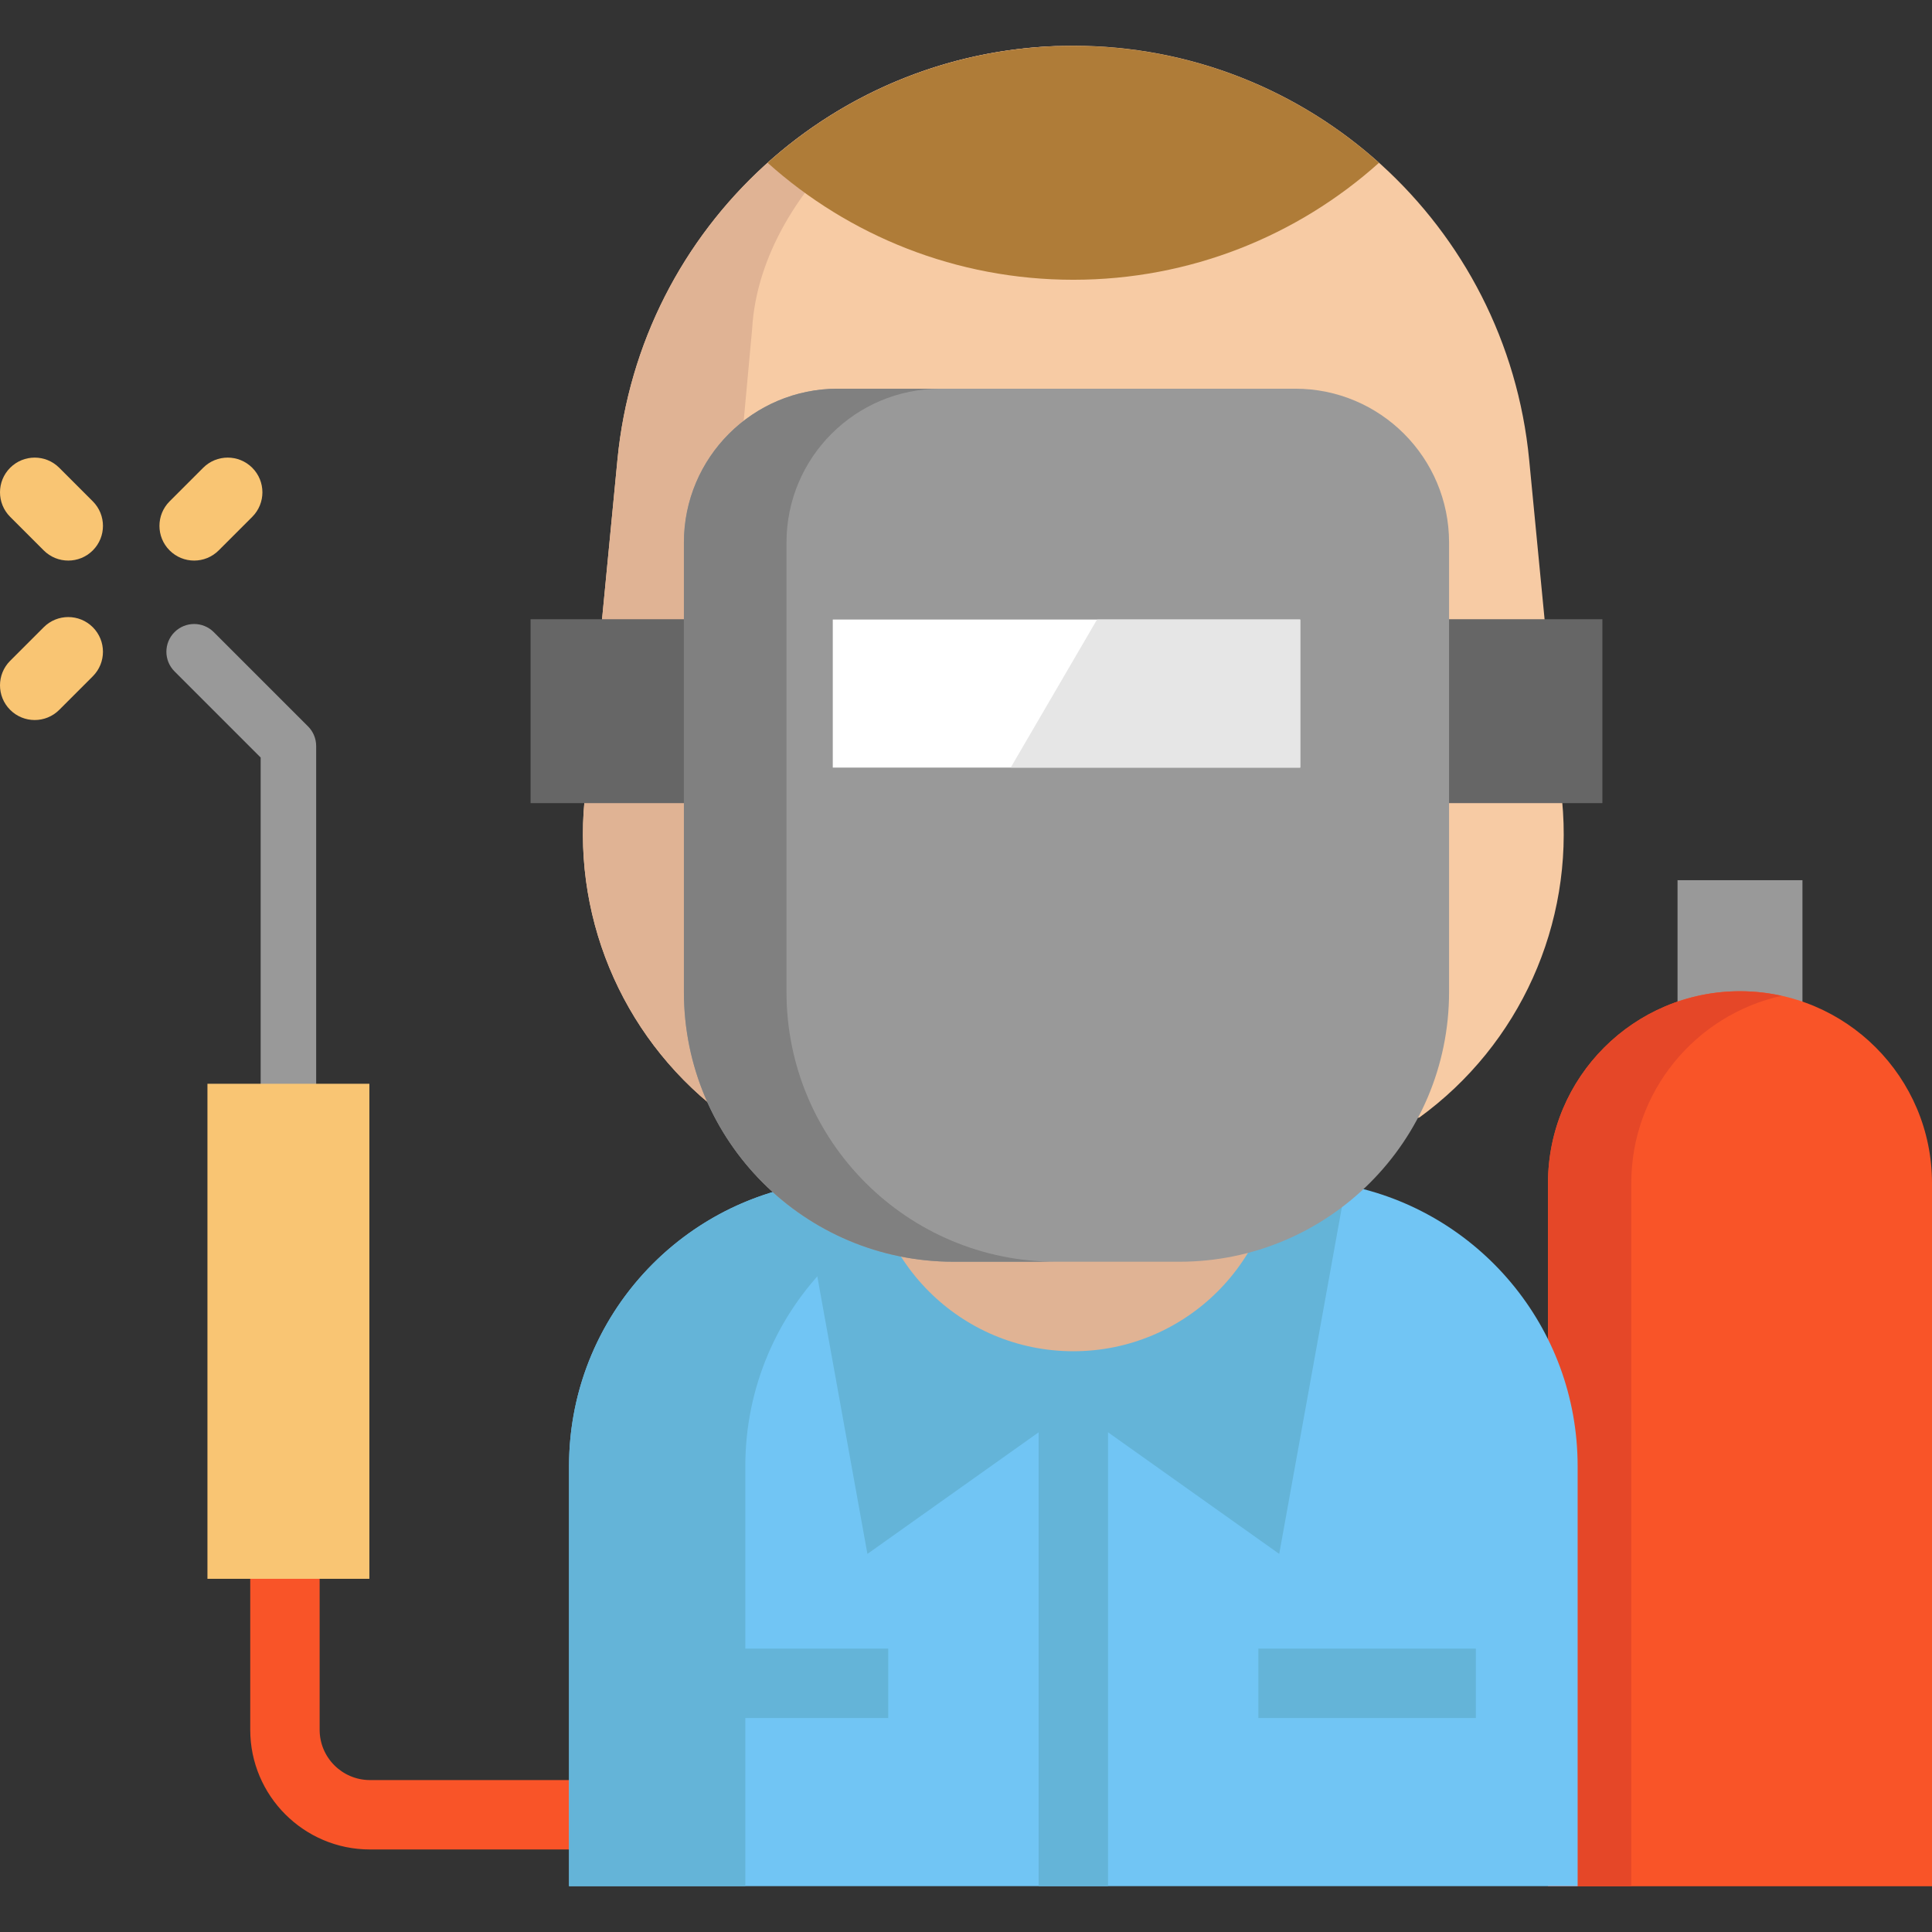
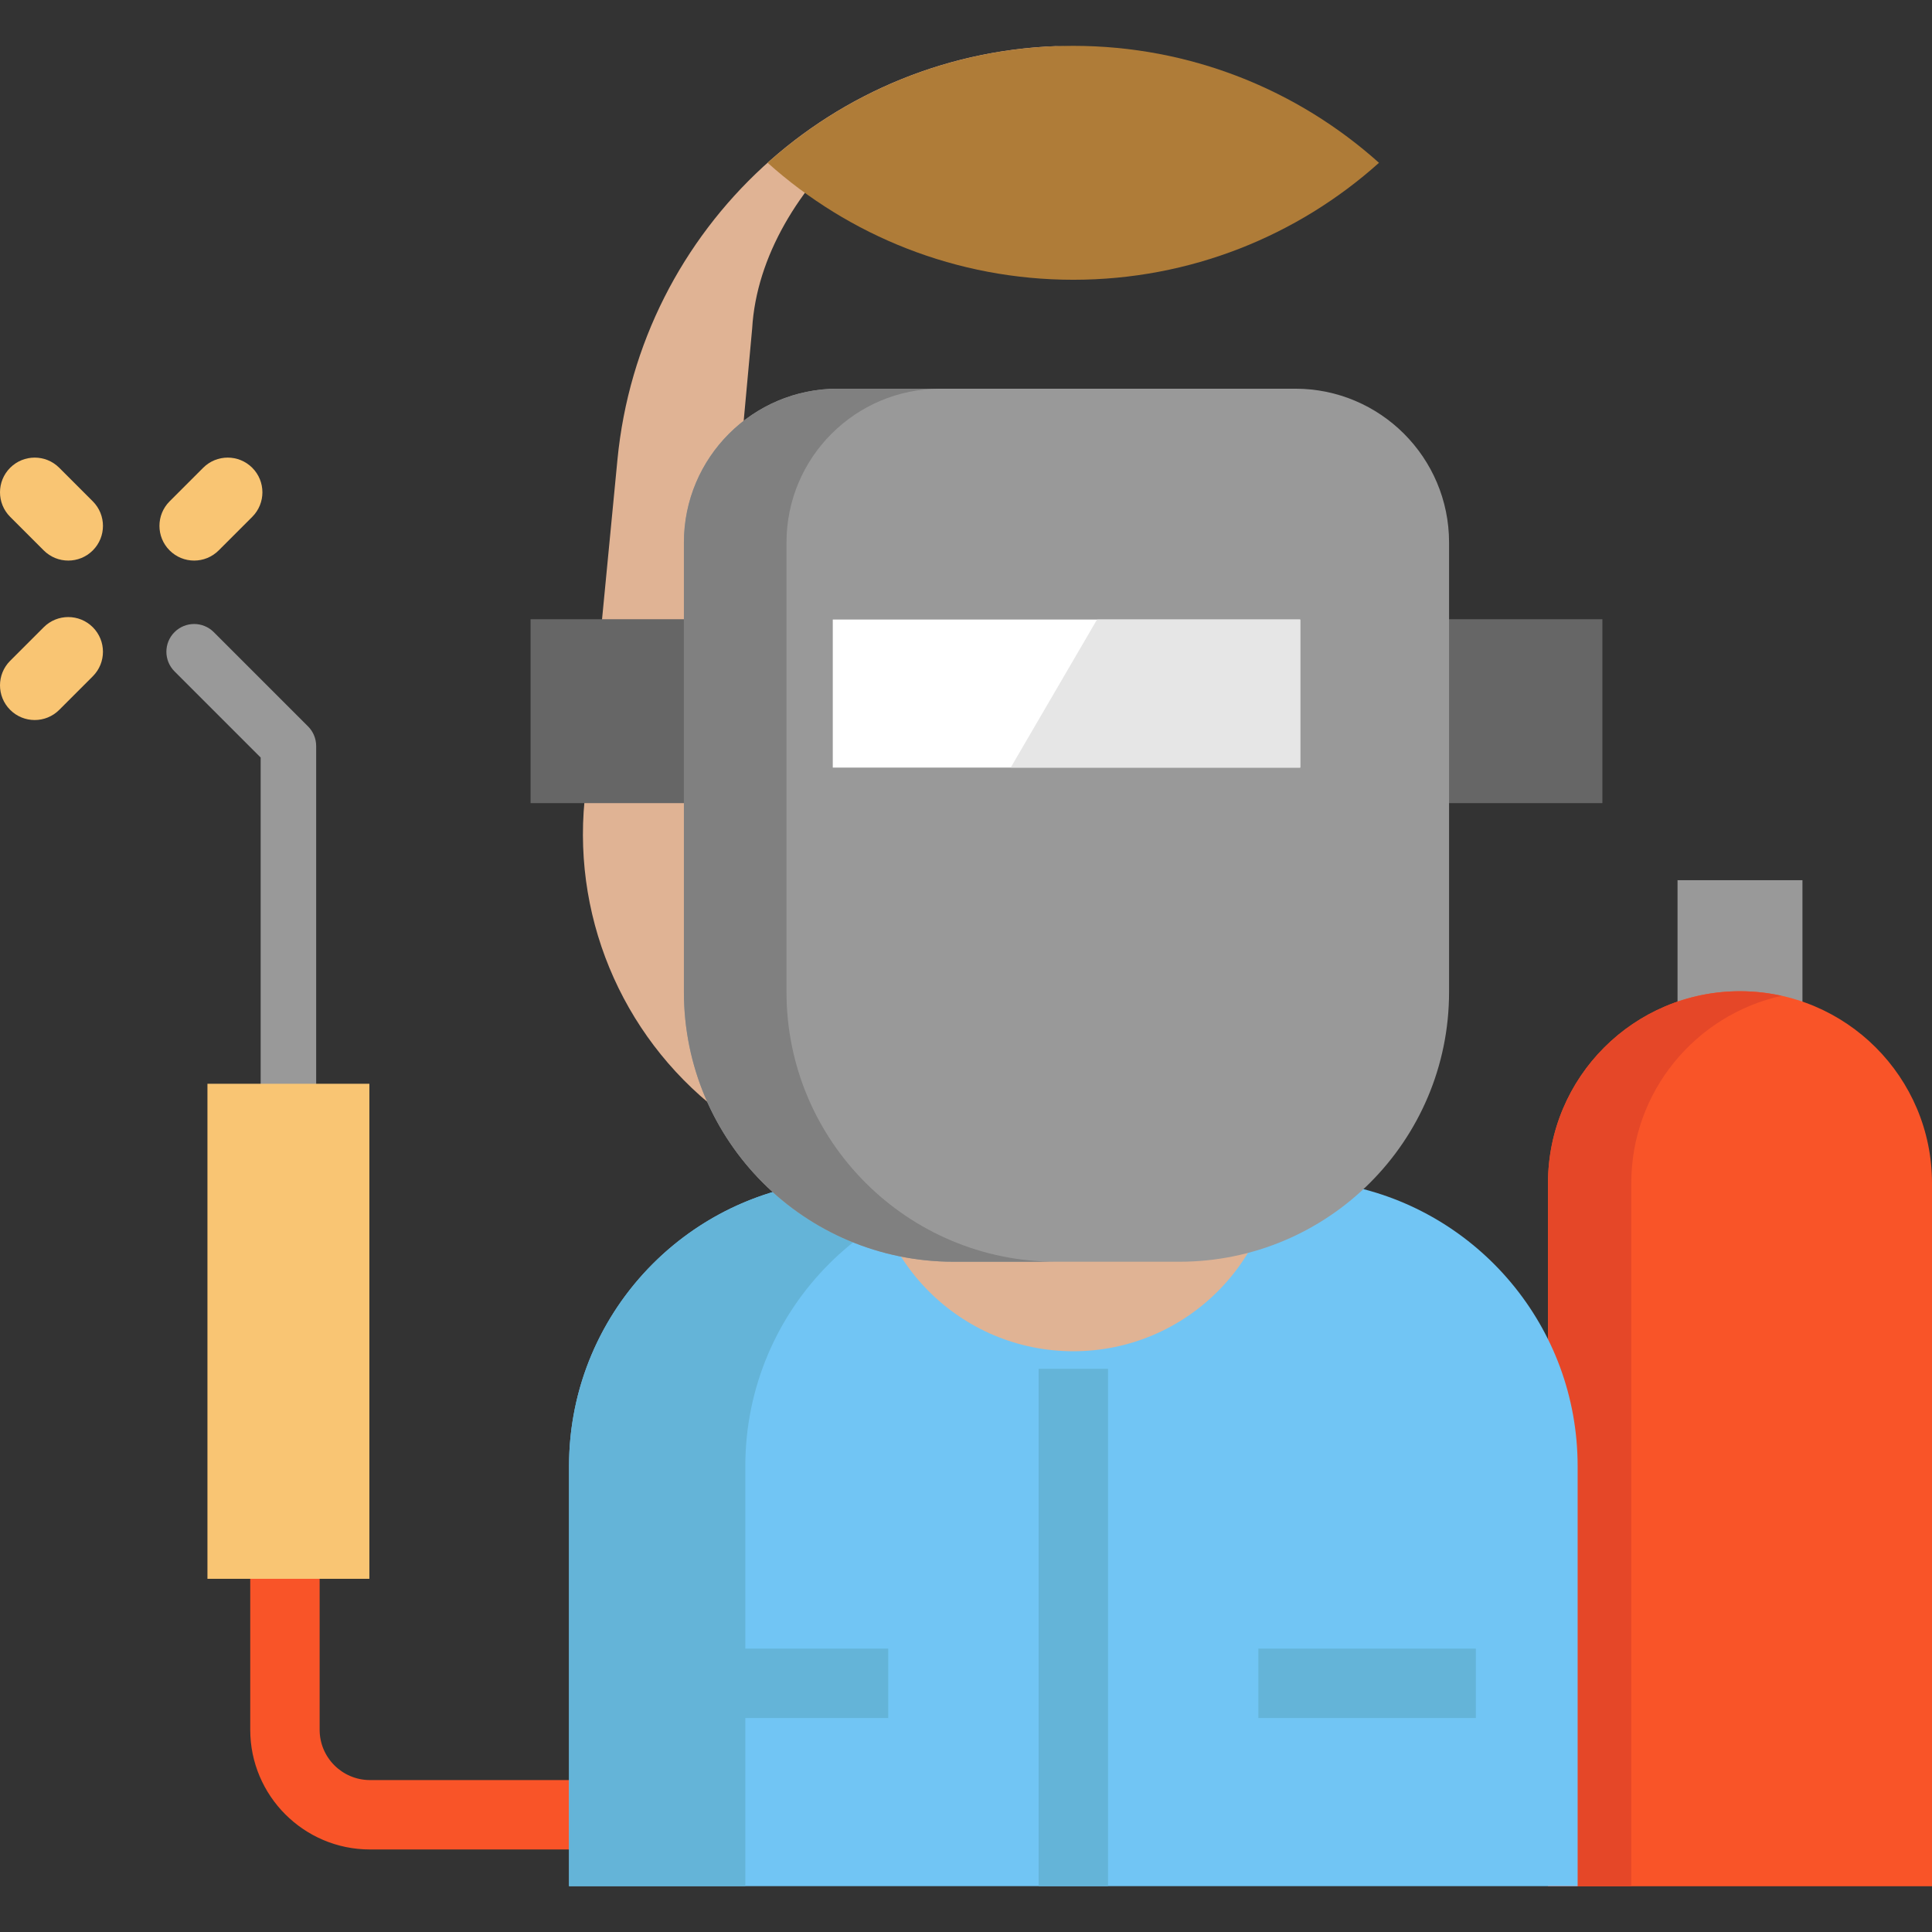
<svg xmlns="http://www.w3.org/2000/svg" version="1.1" id="Layer_1" x="0px" y="0px" viewBox="0 0 512 512" style="enable-background:new 0 0 512 512;" xml:space="preserve">
  <rect x="0" y="0" width="512" height="512" fill="#333333" stroke="none" />
  <path style="fill:#F95428;" d="M176.001,490.127H98.034c-17.489,0-31.718-14.229-31.718-31.718v-40.008  c0-5.078,4.117-9.196,9.196-9.196s9.196,4.117,9.196,9.196v40.008c0,7.348,5.978,13.326,13.326,13.326h77.967  c5.078,0,9.196,4.117,9.196,9.196C185.196,486.01,181.08,490.127,176.001,490.127z" />
  <polyline style="fill:#999999;" points="477.669,295.87 477.669,233.262 444.565,233.262 444.565,295.87 " />
  <path style="fill:#F95428;" d="M512,499.878H410.235V313.57c0-28.102,22.781-50.883,50.883-50.883l0,0  c28.102,0,50.883,22.781,50.883,50.883V499.878z" />
  <path style="fill:#E54728;" d="M472.152,263.902c-3.554-0.786-7.244-1.214-11.035-1.214l0,0c-28.102,0-50.883,22.781-50.883,50.883  v186.309h22.07V313.57C432.304,289.26,449.358,268.944,472.152,263.902z" />
  <path style="fill:#71C5F4;" d="M418.09,388.54v111.304H150.803V388.54c0-36.954,26.422-67.741,61.427-74.46  c4.659-0.907,9.465-1.373,14.394-1.373h115.632c4.929,0,9.747,0.466,14.407,1.373C391.656,320.811,418.09,351.586,418.09,388.54z" />
  <g>
    <rect x="275.244" y="362.749" style="fill:#64B4D8;" width="18.391" height="137.101" />
-     <path style="fill:#64B4D8;" d="M356.663,314.08l-17.656,97.719l-54.561-38.757l-54.573,38.757L212.23,314.08   c4.659-0.907,9.465-1.373,14.394-1.373h115.632C347.186,312.706,352.004,313.172,356.663,314.08z" />
    <path style="fill:#64B4D8;" d="M273.347,312.712h-46.721c-41.878,0-75.829,33.949-75.829,75.828v111.305h46.721V388.541   C197.52,346.662,231.469,312.712,273.347,312.712z" />
    <rect x="333.483" y="436.903" style="fill:#64B4D8;" width="57.626" height="18.391" />
    <rect x="177.77" y="436.903" style="fill:#64B4D8;" width="57.626" height="18.391" />
  </g>
  <path style="fill:#E0B394;" d="M338.542,191.254V303.99c0,29.878-24.225,54.103-54.103,54.103  c-29.887,0-54.104-24.225-54.104-54.104V176.542" />
  <path style="fill:#999999;" d="M76.433,322.537c-4.062,0-7.357-3.293-7.357-7.357V200.752l-22.827-22.827  c-2.873-2.873-2.873-7.531,0-10.403c2.873-2.873,7.532-2.873,10.403,0l24.982,24.981c1.379,1.379,2.154,3.25,2.154,5.202v117.476  C83.789,319.244,80.495,322.537,76.433,322.537z" />
-   <path style="fill:#F7CBA4;" d="M243.057,306.827l-50.33-10.678c-26.596-19.323-40.984-51.277-37.822-84l8.73-90.336  C169.647,59.596,221.931,12.12,284.438,12.12l0,0c62.507,0,114.791,47.475,120.804,109.693l8.73,90.336  c3.162,32.723-11.226,64.676-37.822,84l-50.33,10.678C301.144,324.754,267.732,324.754,243.057,306.827z" />
  <path style="fill:#E0B394;" d="M186.225,229.952c-0.846,14.308,3.813,28.384,13.033,39.357l52.603,64.639  c2.746,3.274,5.861,6.02,9.232,8.215c-6.327-2.207-12.408-5.37-18.036-9.453l-50.331-36.562  c-26.594-19.323-40.976-51.275-37.813-83.999l8.717-90.338C169.591,60.2,220.915,13.045,282.624,12.15  c-38.009,0.92-81.048,36.746-83.292,74.902L186.225,229.952z" />
  <path style="fill:#AF7C38;" d="M284.438,12.15c30.983,0,59.453,11.66,81.007,30.995c-21.555,19.335-50.024,30.995-81.008,30.995  s-59.453-11.66-81.008-30.995C224.985,23.81,253.455,12.15,284.438,12.15z" />
  <polygon style="fill:#666666;" points="384.021,212.836 424.653,212.836 424.653,164.099 384.021,164.099 181.239,164.099   140.605,164.099 140.605,212.836 181.239,212.836 " />
  <path style="fill:#999999;" d="M343.249,103.008H222.011c-22.516,0-40.769,18.253-40.769,40.769v119.115  c0,39.479,32.003,71.482,71.482,71.482h59.812c39.479,0,71.482-32.003,71.482-71.482V143.776  C384.017,121.26,365.764,103.008,343.249,103.008z" />
  <path style="fill:#808080;" d="M208.428,262.893V143.777c0-22.516,18.253-40.769,40.769-40.769h-27.186  c-22.516,0-40.769,18.253-40.769,40.769v119.115c0,39.479,32.003,71.482,71.482,71.482h27.186  C240.431,334.375,208.428,302.372,208.428,262.893z" />
  <rect x="220.695" y="164.184" style="fill:#FFFFFF;" width="123.871" height="39.235" />
  <g>
    <rect x="54.976" y="287.21" style="fill:#F9C573;" width="42.913" height="131.191" />
    <path style="fill:#F9C573;" d="M9.195,190.815c-2.353,0-4.707-0.897-6.502-2.694c-3.591-3.591-3.591-9.413,0-13.004l8.895-8.895   c3.591-3.591,9.414-3.591,13.004,0c3.591,3.591,3.591,9.413,0,13.004l-8.895,8.895C13.902,189.918,11.549,190.815,9.195,190.815z" />
    <path style="fill:#F9C573;" d="M51.451,148.559c-2.353,0-4.707-0.898-6.502-2.694c-3.591-3.591-3.591-9.414,0-13.005l8.896-8.896   c3.591-3.591,9.414-3.59,13.004,0c3.591,3.591,3.591,9.414,0,13.005l-8.896,8.896C56.157,147.662,53.803,148.559,51.451,148.559z" />
    <path style="fill:#F9C573;" d="M18.091,148.559c-2.353,0-4.707-0.898-6.502-2.694l-8.895-8.896c-3.591-3.591-3.591-9.414,0-13.005   c3.591-3.59,9.414-3.591,13.004,0l8.895,8.896c3.591,3.591,3.591,9.414,0,13.005C22.798,147.662,20.443,148.559,18.091,148.559z" />
  </g>
  <polygon style="fill:#E6E6E6;" points="344.565,164.184 344.565,203.419 267.849,203.419 290.728,164.184 " />
  <g>
</g>
  <g>
</g>
  <g>
</g>
  <g>
</g>
  <g>
</g>
  <g>
</g>
  <g>
</g>
  <g>
</g>
  <g>
</g>
  <g>
</g>
  <g>
</g>
  <g>
</g>
  <g>
</g>
  <g>
</g>
  <g>
</g>
</svg>